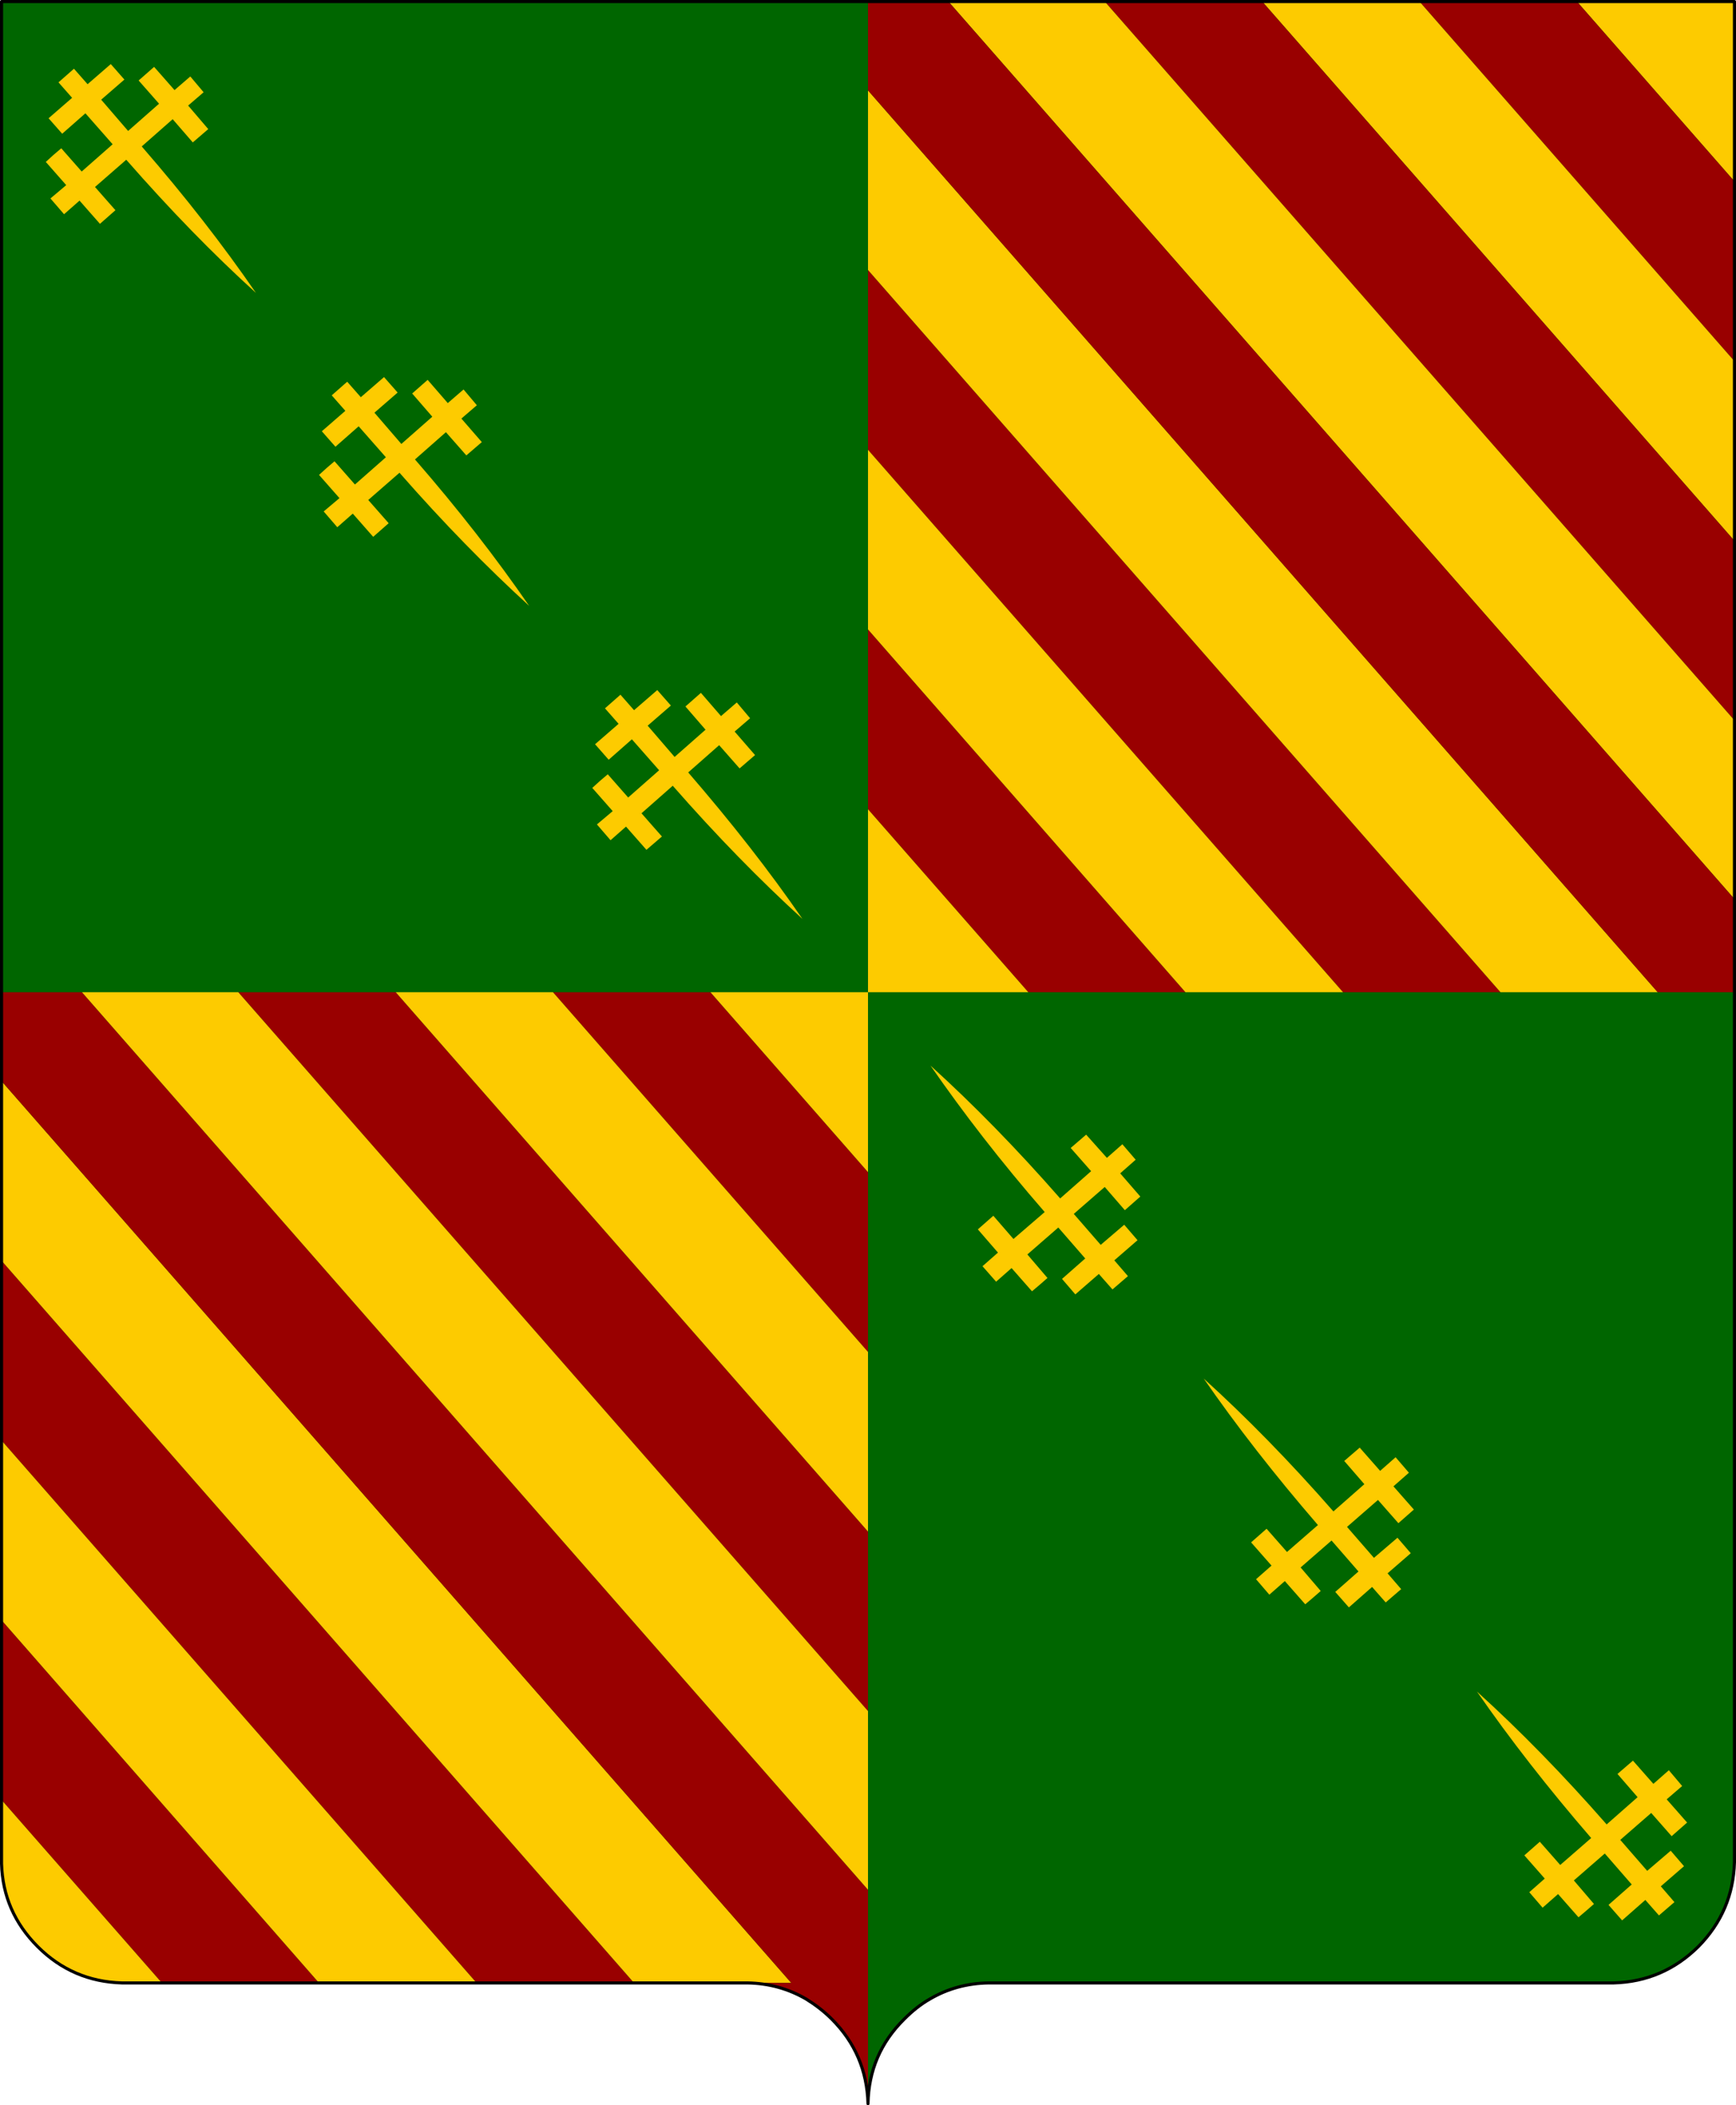
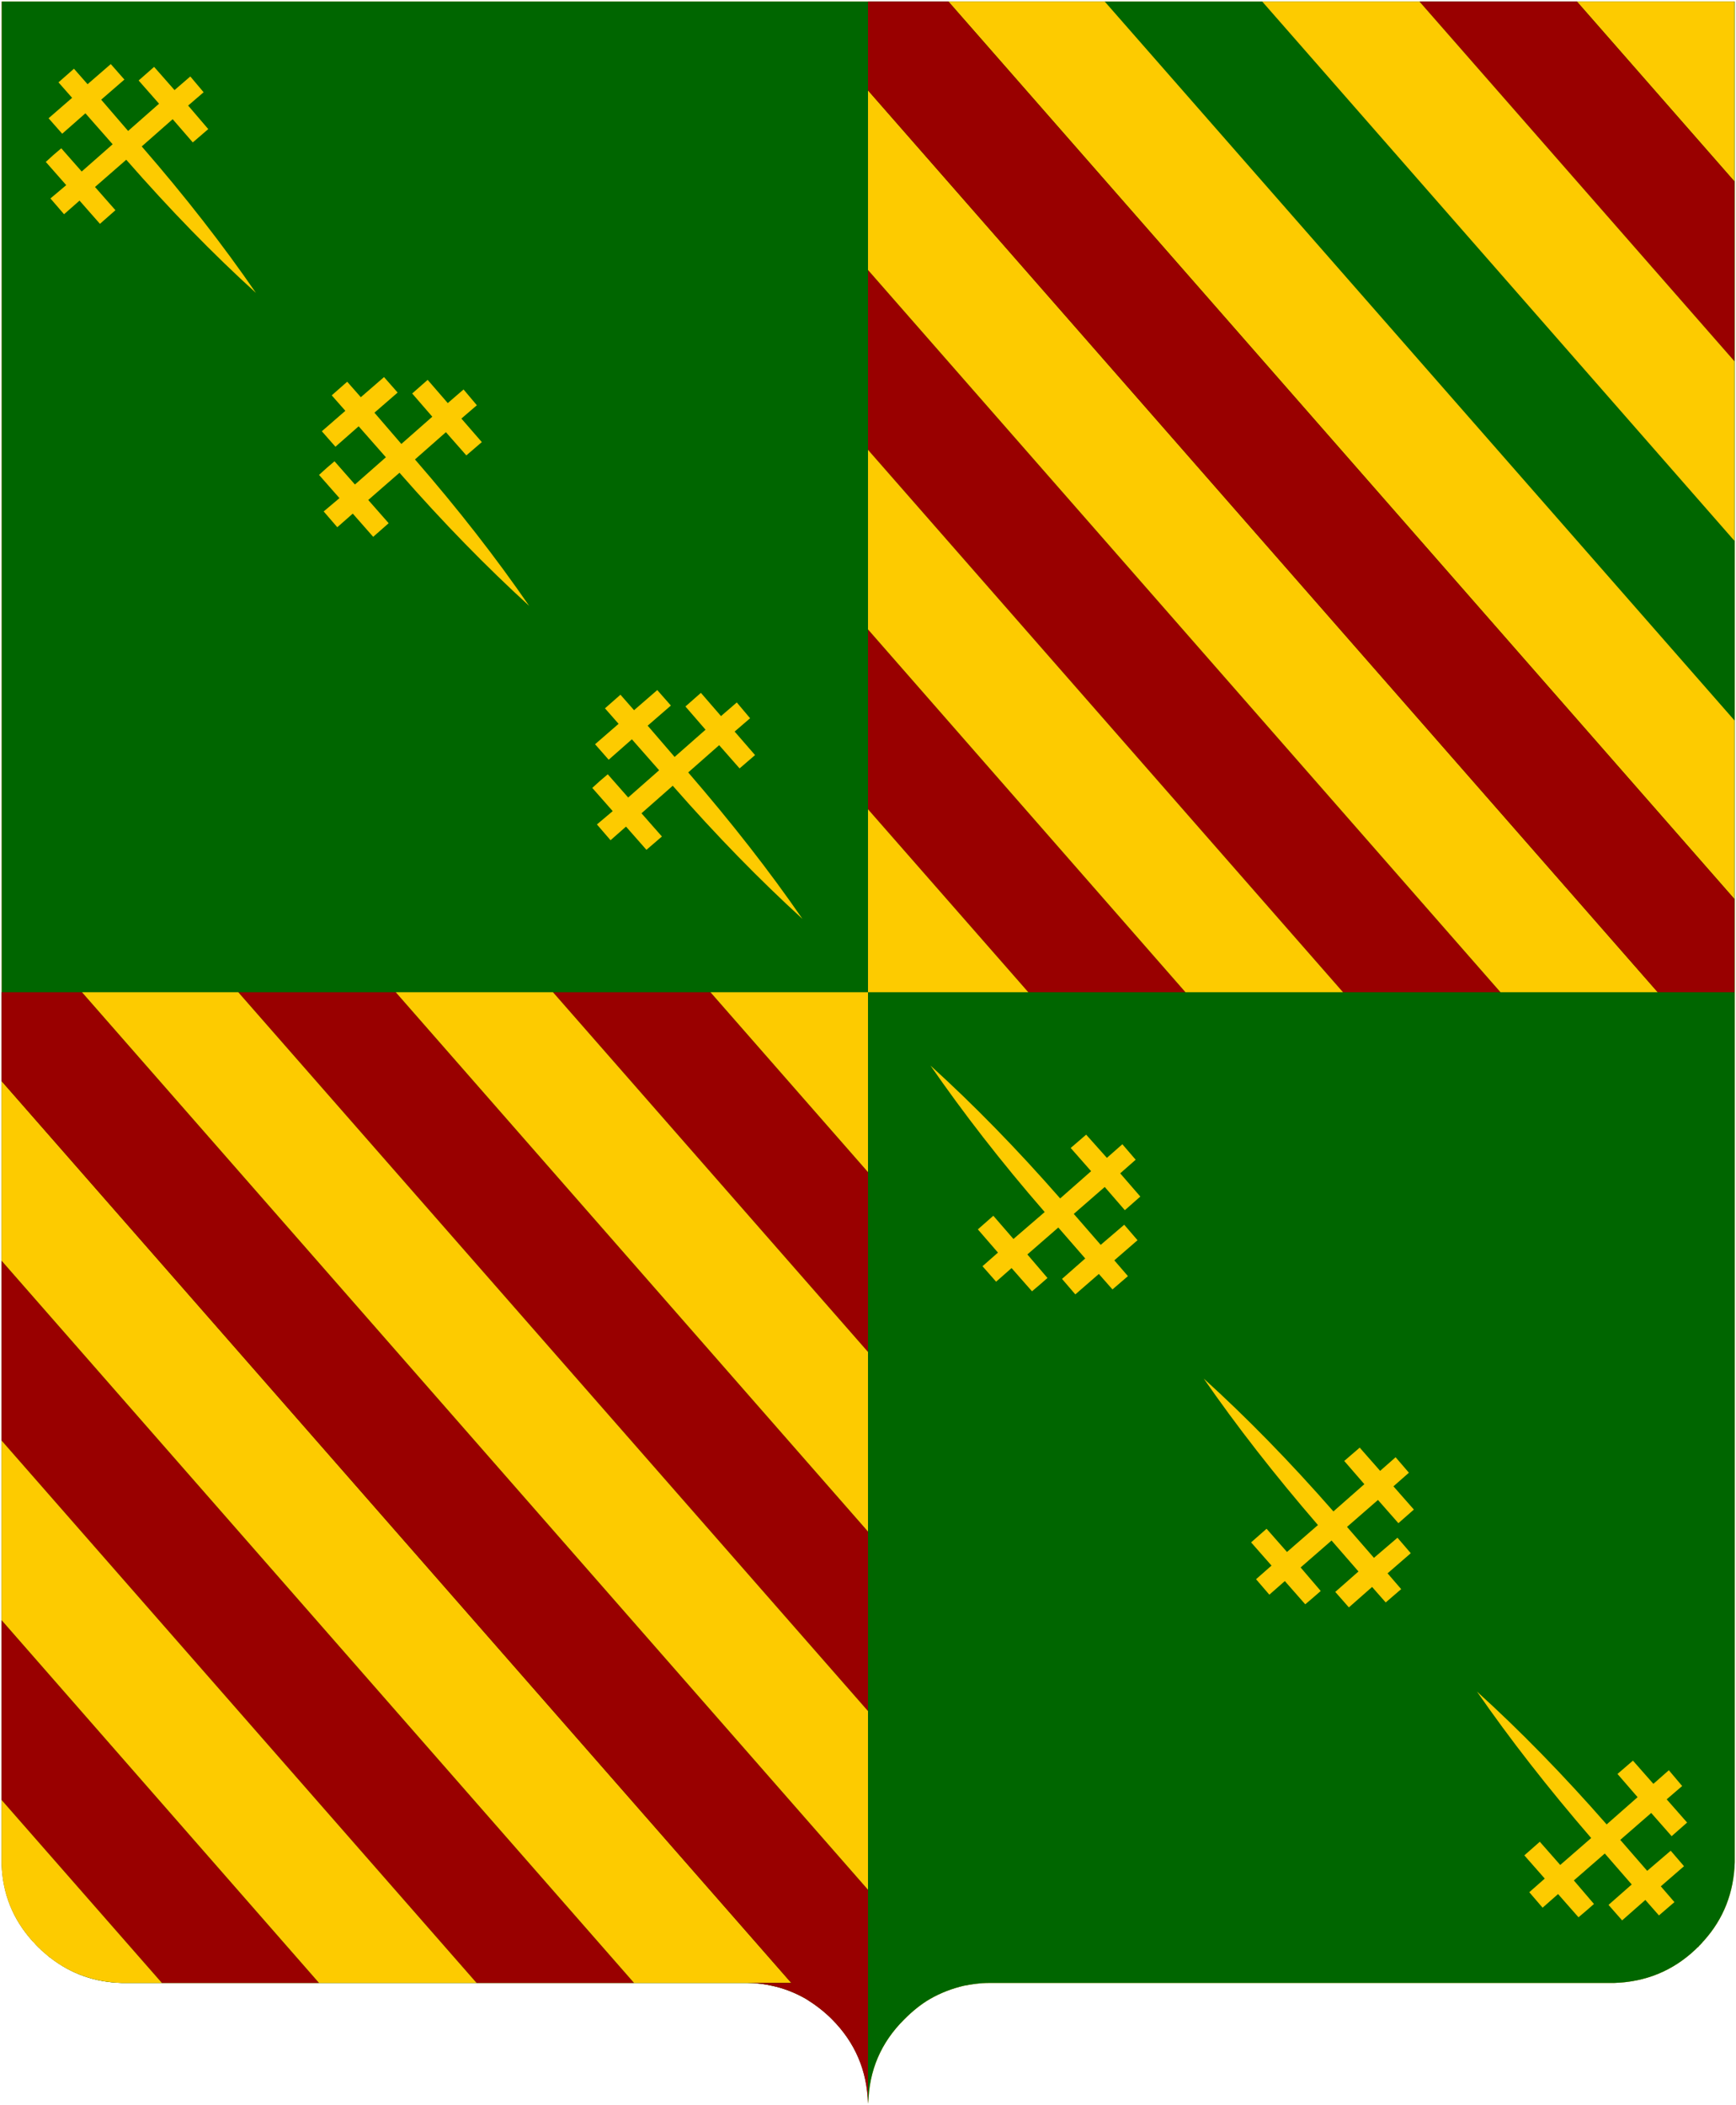
<svg xmlns="http://www.w3.org/2000/svg" version="1.0" width="561" height="680" id="svg3810" xml:space="preserve">
  <defs id="defs3914">

					</defs>
  <g transform="translate(-217.1,-158.2)" id="g3827">
    <path d="M 228.3,785.7 L 228.2,785.8 C 228.4,786.1 228.7,786.401 228.9,786.6 L 229,786.701 C 229,786.701 229.1,786.801 229.3,787.001 L 229.5,787.201 C 229.6,787.301 229.6,787.301 229.6,787.301 C 229.7,787.402 229.7,787.402 229.7,787.402 C 229.9,787.601 230.1,787.702 230.2,787.902 C 230.3,787.902 230.3,787.902 230.3,788.002 L 233.1,790.402 C 233.1,790.402 233.2,790.402 233.2,790.502 C 233.3,790.502 233.4,790.602 233.4,790.602 C 240.1,795.802 247.8,798.502 256.5,798.703 L 458.6,798.703 C 461.3,798.703 463.9,799.003 466.4,799.602 C 470.4,800.403 474.1,801.903 477.6,803.903 C 480.5,805.703 483.3,807.802 485.9,810.403 C 493.4,817.903 497.3,827.003 497.6,837.703 C 497.8,827.003 501.7,817.903 509.3,810.403 C 511.901,807.802 514.6,805.602 517.6,803.903 C 521,801.903 524.6,800.503 528.6,799.602 C 531.1,799.102 533.8,798.703 536.6,798.703 L 738.6,798.703 C 748.8,798.403 757.6,794.803 764.901,787.903 C 765.1,787.703 765.3,787.503 765.401,787.403 C 765.501,787.302 765.6,787.203 765.6,787.203 L 765.901,787.003 C 766.001,786.803 766.1,786.703 766.201,786.603 L 766.201,786.603 C 766.401,786.503 766.501,786.303 766.6,786.204 C 766.8,786.004 766.901,785.904 767,785.804 L 767,785.804 L 766.9,785.704 L 767.599,785.103 C 773.999,778.003 777.299,769.503 777.599,759.704 L 777.599,158.704 L 217.599,158.704 L 217.599,760.204 C 217.899,769.804 221.199,778.103 227.599,785.204 L 228.3,785.7 z " style="fill:#666666" id="path3829" />
    <path d="M 228.2,785.8 L 228.3,785.7 L 227.6,785.2 C 227.8,785.4 228,785.6 228.2,785.8 z " style="fill:#a55c44" id="path3831" />
    <path d="M 767.6,785.1 L 766.9,785.7 L 767,785.8 C 767.2,785.5 767.4,785.3 767.6,785.1 z " style="fill:#a55c44" id="path3833" />
  </g>
  <g transform="translate(-217.1,-158.2)" id="g3835">
    <path d="M 230.3,787.9 C 230.4,787.9 230.4,787.9 230.4,788 L 233.2,790.4 C 233.2,790.4 233.3,790.4 233.3,790.5 C 233.4,790.5 233.5,790.6 233.5,790.6 C 240.2,795.8 247.9,798.5 256.6,798.701 L 458.7,798.701 C 461.4,798.701 464,799.001 466.5,799.6 C 470.5,800.401 474.2,801.901 477.7,803.901 C 480.6,805.701 483.4,807.8 486,810.401 C 493.5,817.901 497.4,827.001 497.7,837.701 C 497.9,827.001 501.8,817.901 509.4,810.401 C 512,807.8 514.7,805.6 517.599,803.901 C 521.099,801.901 524.799,800.501 528.599,799.6 C 531.2,799.1 533.9,798.701 536.599,798.701 L 738.7,798.701 C 748.9,798.401 757.7,794.801 765,787.901 C 765.2,787.701 765.4,787.501 765.5,787.401 C 765.6,787.3 765.7,787.201 765.7,787.201 L 766,787.001 C 766.1,786.801 766.2,786.701 766.3,786.601 L 766.3,786.601 C 766.5,786.501 766.6,786.301 766.7,786.202 C 766.9,786.002 767,785.902 767.099,785.802 L 767.099,785.802 C 767.299,785.502 767.499,785.302 767.7,785.102 C 774.099,778.002 777.4,769.502 777.7,759.703 L 777.7,158.703 L 217.7,158.703 L 217.7,760.203 C 218,769.803 221.3,778.102 227.7,785.203 C 227.9,785.403 228.1,785.602 228.3,785.803 C 228.5,786.103 228.8,786.404 229,786.603 L 229.1,786.704 C 229.1,786.704 229.2,786.804 229.4,787.004 L 229.6,787.204 C 229.7,787.304 229.7,787.304 229.7,787.304 C 229.8,787.405 229.8,787.405 229.8,787.405 C 230,787.6 230.2,787.7 230.3,787.9 z " style="fill:#fdcb00" id="path3837" />
  </g>
  <path d="M 12.5,629 C 12.6,629.1 12.6,629.1 12.6,629.1 C 12.7,629.201 12.7,629.201 12.7,629.201 C 12.9,629.4 13.1,629.501 13.2,629.701 C 13.3,629.701 13.3,629.701 13.3,629.801 L 16.1,632.201 C 16.1,632.201 16.2,632.201 16.2,632.301 C 16.3,632.301 16.4,632.401 16.4,632.401 C 23.1,637.601 30.8,640.301 39.5,640.502 L 241.6,640.502 C 244.3,640.502 246.9,640.802 249.4,641.401 C 253.4,642.202 257.1,643.702 260.6,645.702 C 263.5,647.502 266.3,649.601 268.9,652.202 C 276.4,659.702 280.3,668.802 280.6,679.502 C 280.8,668.802 284.7,659.702 292.3,652.202 C 294.9,649.601 297.6,647.401 300.499,645.702 C 303.999,643.702 307.699,642.302 311.499,641.401 C 314.1,640.901 316.8,640.502 319.499,640.502 L 521.6,640.502 C 531.8,640.202 540.6,636.602 547.9,629.702 C 548.1,629.502 548.3,629.302 548.4,629.202 C 548.5,629.101 548.6,629.002 548.6,629.002 L 548.9,628.802 C 549,628.602 549.1,628.502 549.2,628.402 L 549.2,628.402 C 549.4,628.302 549.5,628.102 549.6,628.003 C 549.8,627.803 549.9,627.703 549.999,627.603 L 549.999,627.603 C 550.199,627.303 550.399,627.103 550.6,626.903 C 556.999,619.803 560.3,611.303 560.6,601.504 L 560.6,0.504 L 0.6,0.504 L 0.6,602.004 C 0.9,611.604 4.2,619.903 10.6,627.004 C 10.8,627.204 11,627.403 11.2,627.604 C 11.4,627.904 11.7,628.205 11.9,628.404 L 12,628.505 C 12,628.505 12.1,628.605 12.3,628.805 L 12.5,629 z " style="fill:#006600" id="path3847" />
  <g transform="translate(-217.1,-158.2)" id="g3849">
    <path d="M 261.9,184.2 L 268.5,191.7 L 258.5,200.5 L 249.8,190.4 L 257.3,183.9 L 252.9,178.9 L 245.4,185.4 L 241,180.4 L 236,184.8 L 240.4,189.8 L 232.8,196.4 L 237.2,201.4 L 244.7,194.8 L 253.5,204.8 L 243.5,213.6 L 236.9,206.1 C 235.2,207.5 233.5,209 231.9,210.5 L 238.5,218 L 233.4,222.3 L 237.8,227.4 L 242.8,223 L 249.4,230.5 L 254.4,226.1 L 247.8,218.6 L 257.9,209.8 C 272,225.9 285.9,240.2 299.8,252.8 C 289.2,237.4 276.9,221.6 262.9,205.5 L 272.9,196.7 L 279.4,204.2 L 284.4,199.9 L 277.9,192.3 L 282.9,188 L 278.6,182.9 L 273.5,187.3 L 266.9,179.8 L 261.9,184.2 z " style="fill:#fdcb00" id="path3851" />
    <path d="M 350.3,285.3 L 356.8,292.8 L 346.8,301.6 L 338.1,291.5 L 345.6,285 L 341.2,280 L 333.7,286.5 L 329.3,281.5 L 324.3,285.9 L 328.7,290.9 L 321.1,297.5 L 325.5,302.5 L 333,295.9 L 341.8,305.9 L 331.8,314.7 L 325.2,307.2 C 323.5,308.6 321.8,310.1 320.2,311.6 L 326.8,319.1 L 321.7,323.4 L 326.1,328.5 L 331.1,324.1 L 337.7,331.6 L 342.7,327.2 L 336.1,319.7 L 346.2,310.9 C 360.3,327 374.3,341.3 388.1,353.9 C 377.5,338.5 365.2,322.7 351.2,306.6 L 361.2,297.8 L 367.8,305.3 L 372.8,301 L 366.2,293.4 L 371.2,289.1 L 366.9,284 L 361.8,288.4 L 355.3,280.9 L 350.3,285.3 z " style="fill:#fdcb00" id="path3853" />
    <path d="M 435.1,402.7 L 426.4,392.6 L 433.9,386.1 L 429.5,381.1 L 422,387.6 L 417.6,382.6 L 412.6,387 L 417,392 L 409.4,398.6 L 413.8,403.6 L 421.3,397 L 430.1,407 L 420.1,415.8 L 413.5,408.3 C 411.8,409.7 410.1,411.2 408.5,412.7 L 415.1,420.2 L 410,424.5 L 414.4,429.6 L 419.4,425.2 L 426,432.7 L 431,428.4 L 424.4,420.9 L 434.5,412 C 448.6,428.1 462.6,442.4 476.4,455 C 465.8,439.6 453.5,423.9 439.5,407.7 L 449.5,398.9 L 456.1,406.4 L 461.1,402.1 L 454.5,394.5 L 459.5,390.2 L 455.2,385.1 L 450.1,389.5 L 443.6,382 L 438.6,386.4 L 445.1,393.9 L 435.1,402.7 z " style="fill:#fdcb00" id="path3855" />
    <path d="M 756.4,730 L 751.4,734.4 L 744.799,726.9 L 739.799,731.2 L 746.299,738.7 L 736.299,747.5 C 722.199,731.4 708.199,717.1 694.4,704.6 C 705,719.9 717.3,735.7 731.3,751.9 L 721.3,760.599 L 714.7,753.099 L 709.7,757.499 L 716.3,764.999 L 711.3,769.399 L 715.6,774.399 L 720.6,769.999 L 727.201,777.499 C 728.901,776.099 730.6,774.599 732.201,773.199 L 725.701,765.598 L 735.701,756.899 L 744.401,766.899 L 736.901,773.499 L 741.3,778.499 L 748.8,771.899 L 753.2,776.899 L 758.2,772.598 L 753.8,767.498 L 761.3,760.998 L 757,755.998 L 749.4,762.498 L 740.7,752.498 L 750.7,743.798 L 757.3,751.298 L 762.3,746.899 L 755.7,739.399 L 760.7,735.098 L 756.4,730 z " style="fill:#fdcb00" id="path3857" />
    <path d="M 658,637.6 L 648,646.401 C 633.9,630.3 619.9,616.001 606.1,603.501 C 616.701,618.801 629,634.601 643,650.801 L 633,659.501 L 626.4,652.001 L 621.4,656.401 L 628,663.901 L 623,668.3 L 627.3,673.3 L 632.3,668.901 L 638.901,676.401 C 640.6,675.001 642.3,673.501 643.901,672.1 L 637.401,664.5 L 647.401,655.8 L 656.1,665.8 L 648.6,672.401 L 653,677.401 L 660.5,670.8 L 664.9,675.8 L 669.9,671.5 L 665.5,666.4 L 673,659.9 L 668.7,654.9 L 661.099,661.4 L 652.4,651.4 L 662.4,642.7 L 669,650.2 L 674,645.8 L 667.4,638.3 L 672.4,633.901 L 668.099,628.901 L 663.099,633.3 L 656.499,625.8 L 651.499,630.1 L 658,637.6 z " style="fill:#fdcb00" id="path3859" />
    <path d="M 574.1,541.6 L 580.6,549.1 L 585.6,544.701 L 579.1,537.201 L 584.1,532.801 L 579.8,527.801 L 574.8,532.201 L 568.1,524.701 L 563.1,529.001 L 569.701,536.501 L 559.701,545.301 C 545.6,529.2 531.6,514.9 517.8,502.4 C 528.401,517.7 540.6,533.5 554.7,549.7 L 544.599,558.4 L 538.099,550.9 L 533.099,555.299 L 539.599,562.799 L 534.599,567.199 L 538.999,572.199 L 543.999,567.799 L 550.599,575.299 C 552.299,573.9 553.999,572.4 555.599,570.999 L 549.099,563.399 L 559.099,554.699 L 567.799,564.699 L 560.299,571.299 L 564.599,576.299 L 572.2,569.699 L 576.599,574.699 L 581.599,570.399 L 577.2,565.3 L 584.7,558.8 L 580.4,553.8 L 572.799,560.3 L 564.099,550.3 L 574.1,541.6 z " style="fill:#fdcb00" id="path3861" />
  </g>
  <path d="M 332.3,320.5 L 383.1,320.5 L 280.5,203.3 L 280.5,261.4 L 332.3,320.5 z " style="fill:#990000" id="path3863" />
  <path d="M 434,320.5 L 484.9,320.5 L 280.5,87.2 L 280.5,145.3 L 434,320.5 z " style="fill:#990000" id="path3865" />
  <path d="M 383.1,320.5 L 434,320.5 L 280.5,145.3 L 280.5,203.3 L 383.1,320.5 z " style="fill:#fdcb00" id="path3867" />
  <path d="M 484.9,320.5 L 535.7,320.5 L 280.5,29.2 L 280.5,87.2 L 484.9,320.5 z " style="fill:#fdcb00" id="path3869" />
  <path d="M 127.9,320.5 L 77,320.5 L 280.5,552.7 L 280.5,494.7 L 127.9,320.5 z " style="fill:#990000" id="path3871" />
  <path d="M 229.6,320.5 L 178.7,320.5 L 280.5,436.7 L 280.5,378.6 L 229.6,320.5 z " style="fill:#990000" id="path3873" />
  <path d="M 280.5,378.6 L 280.5,320.5 L 229.6,320.5 L 280.5,378.6 z " style="fill:#fdcb00" id="path3875" />
  <path d="M 280.5,261.4 L 280.5,320.5 L 332.3,320.5 L 280.5,261.4 z " style="fill:#fdcb00" id="path3877" />
  <path d="M 178.7,320.5 L 127.9,320.5 L 280.5,494.7 L 280.5,436.7 L 178.7,320.5 z " style="fill:#fdcb00" id="path3879" />
  <path d="M 560.5,0.5 L 509.6,0.5 L 560.499,58.6 L 560.499,0.5 L 560.5,0.5 z " style="fill:#fdcb00" id="path3881" />
  <path d="M 560.5,58.6 L 509.6,0.5 L 458.7,0.5 L 560.5,116.7 L 560.5,58.6 z " style="fill:#990000" id="path3883" />
  <path d="M 560.5,174.7 L 560.5,116.7 L 458.7,0.5 L 407.9,0.5 L 560.5,174.7 z " style="fill:#fdcb00" id="path3885" />
-   <path d="M 407.9,0.5 L 357,0.5 L 560.5,232.7 L 560.5,174.7 L 407.9,0.5 z " style="fill:#990000" id="path3887" />
  <path d="M 560.5,290.4 L 560.5,232.7 L 357,0.5 L 306.5,0.5 L 560.5,290.4 z " style="fill:#fdcb00" id="path3889" />
  <path d="M 0.5,407.2 L 0.5,465.3 L 154,640.5 L 204.9,640.5 L 0.5,407.2 z " style="fill:#990000" id="path3891" />
  <path d="M 0.5,523.3 L 0.5,581.4 L 52.3,640.501 L 103.1,640.501 L 0.5,523.3 z " style="fill:#990000" id="path3893" />
  <path d="M 0.5,465.3 L 0.5,523.3 L 103.1,640.5 L 154,640.5 L 0.5,465.3 z " style="fill:#fdcb00" id="path3895" />
  <path d="M 12.2,628.8 C 19.7,636.3 28.8,640.2 39.4,640.5 L 52.3,640.5 L 0.5,581.4 L 0.5,602 C 0.8,612.4 4.7,621.3 12.2,628.8 z " style="fill:#fdcb00" id="path3897" />
  <path d="M 204.9,640.5 L 241.5,640.5 L 255.7,640.5 L 0.5,349.2 L 0.5,407.2 L 204.9,640.5 z " style="fill:#fdcb00" id="path3899" />
  <path d="M 26.5,320.5 L 0.5,320.5 L 0.5,349.2 L 255.7,640.5 L 241.5,640.5 C 248.5,640.6 254.8,642.399 260.5,645.7 C 263.4,647.5 266.2,649.599 268.8,652.2 C 276.3,659.7 280.2,668.8 280.5,679.5 L 280.5,610.4 L 26.5,320.5 z " style="fill:#990000" id="path3901" />
  <path d="M 77,320.5 L 26.5,320.5 L 280.5,610.399 L 280.5,552.7 L 77,320.5 z " style="fill:#fdcb00" id="path3903" />
  <path d="M 535.7,320.5 L 560.5,320.5 L 560.5,290.4 L 306.5,0.5 L 280.5,0.5 L 280.5,29.2 L 535.7,320.5 z " style="fill:#990000" id="path3905" />
-   <path d="M 12.2,628.8 C 19.7,636.3 28.8,640.2 39.4,640.5 L 241.5,640.5 C 248.5,640.6 254.8,642.399 260.5,645.7 C 263.4,647.5 266.2,649.599 268.8,652.2 C 276.3,659.7 280.2,668.8 280.5,679.5 C 280.7,668.8 284.6,659.7 292.2,652.2 C 294.801,649.599 297.5,647.399 300.5,645.7 C 306.101,642.399 312.5,640.599 319.5,640.5 L 521.5,640.5 C 532.101,640.2 541.2,636.3 548.801,628.8 C 556.301,621.2 560.2,612.1 560.5,601.5 L 560.5,0.5 L 0.5,0.5 L 0.5,602 C 0.8,612.4 4.7,621.3 12.2,628.8" style="fill:none;stroke:#000000;stroke-linecap:round;stroke-linejoin:round" id="path3911" />
</svg>